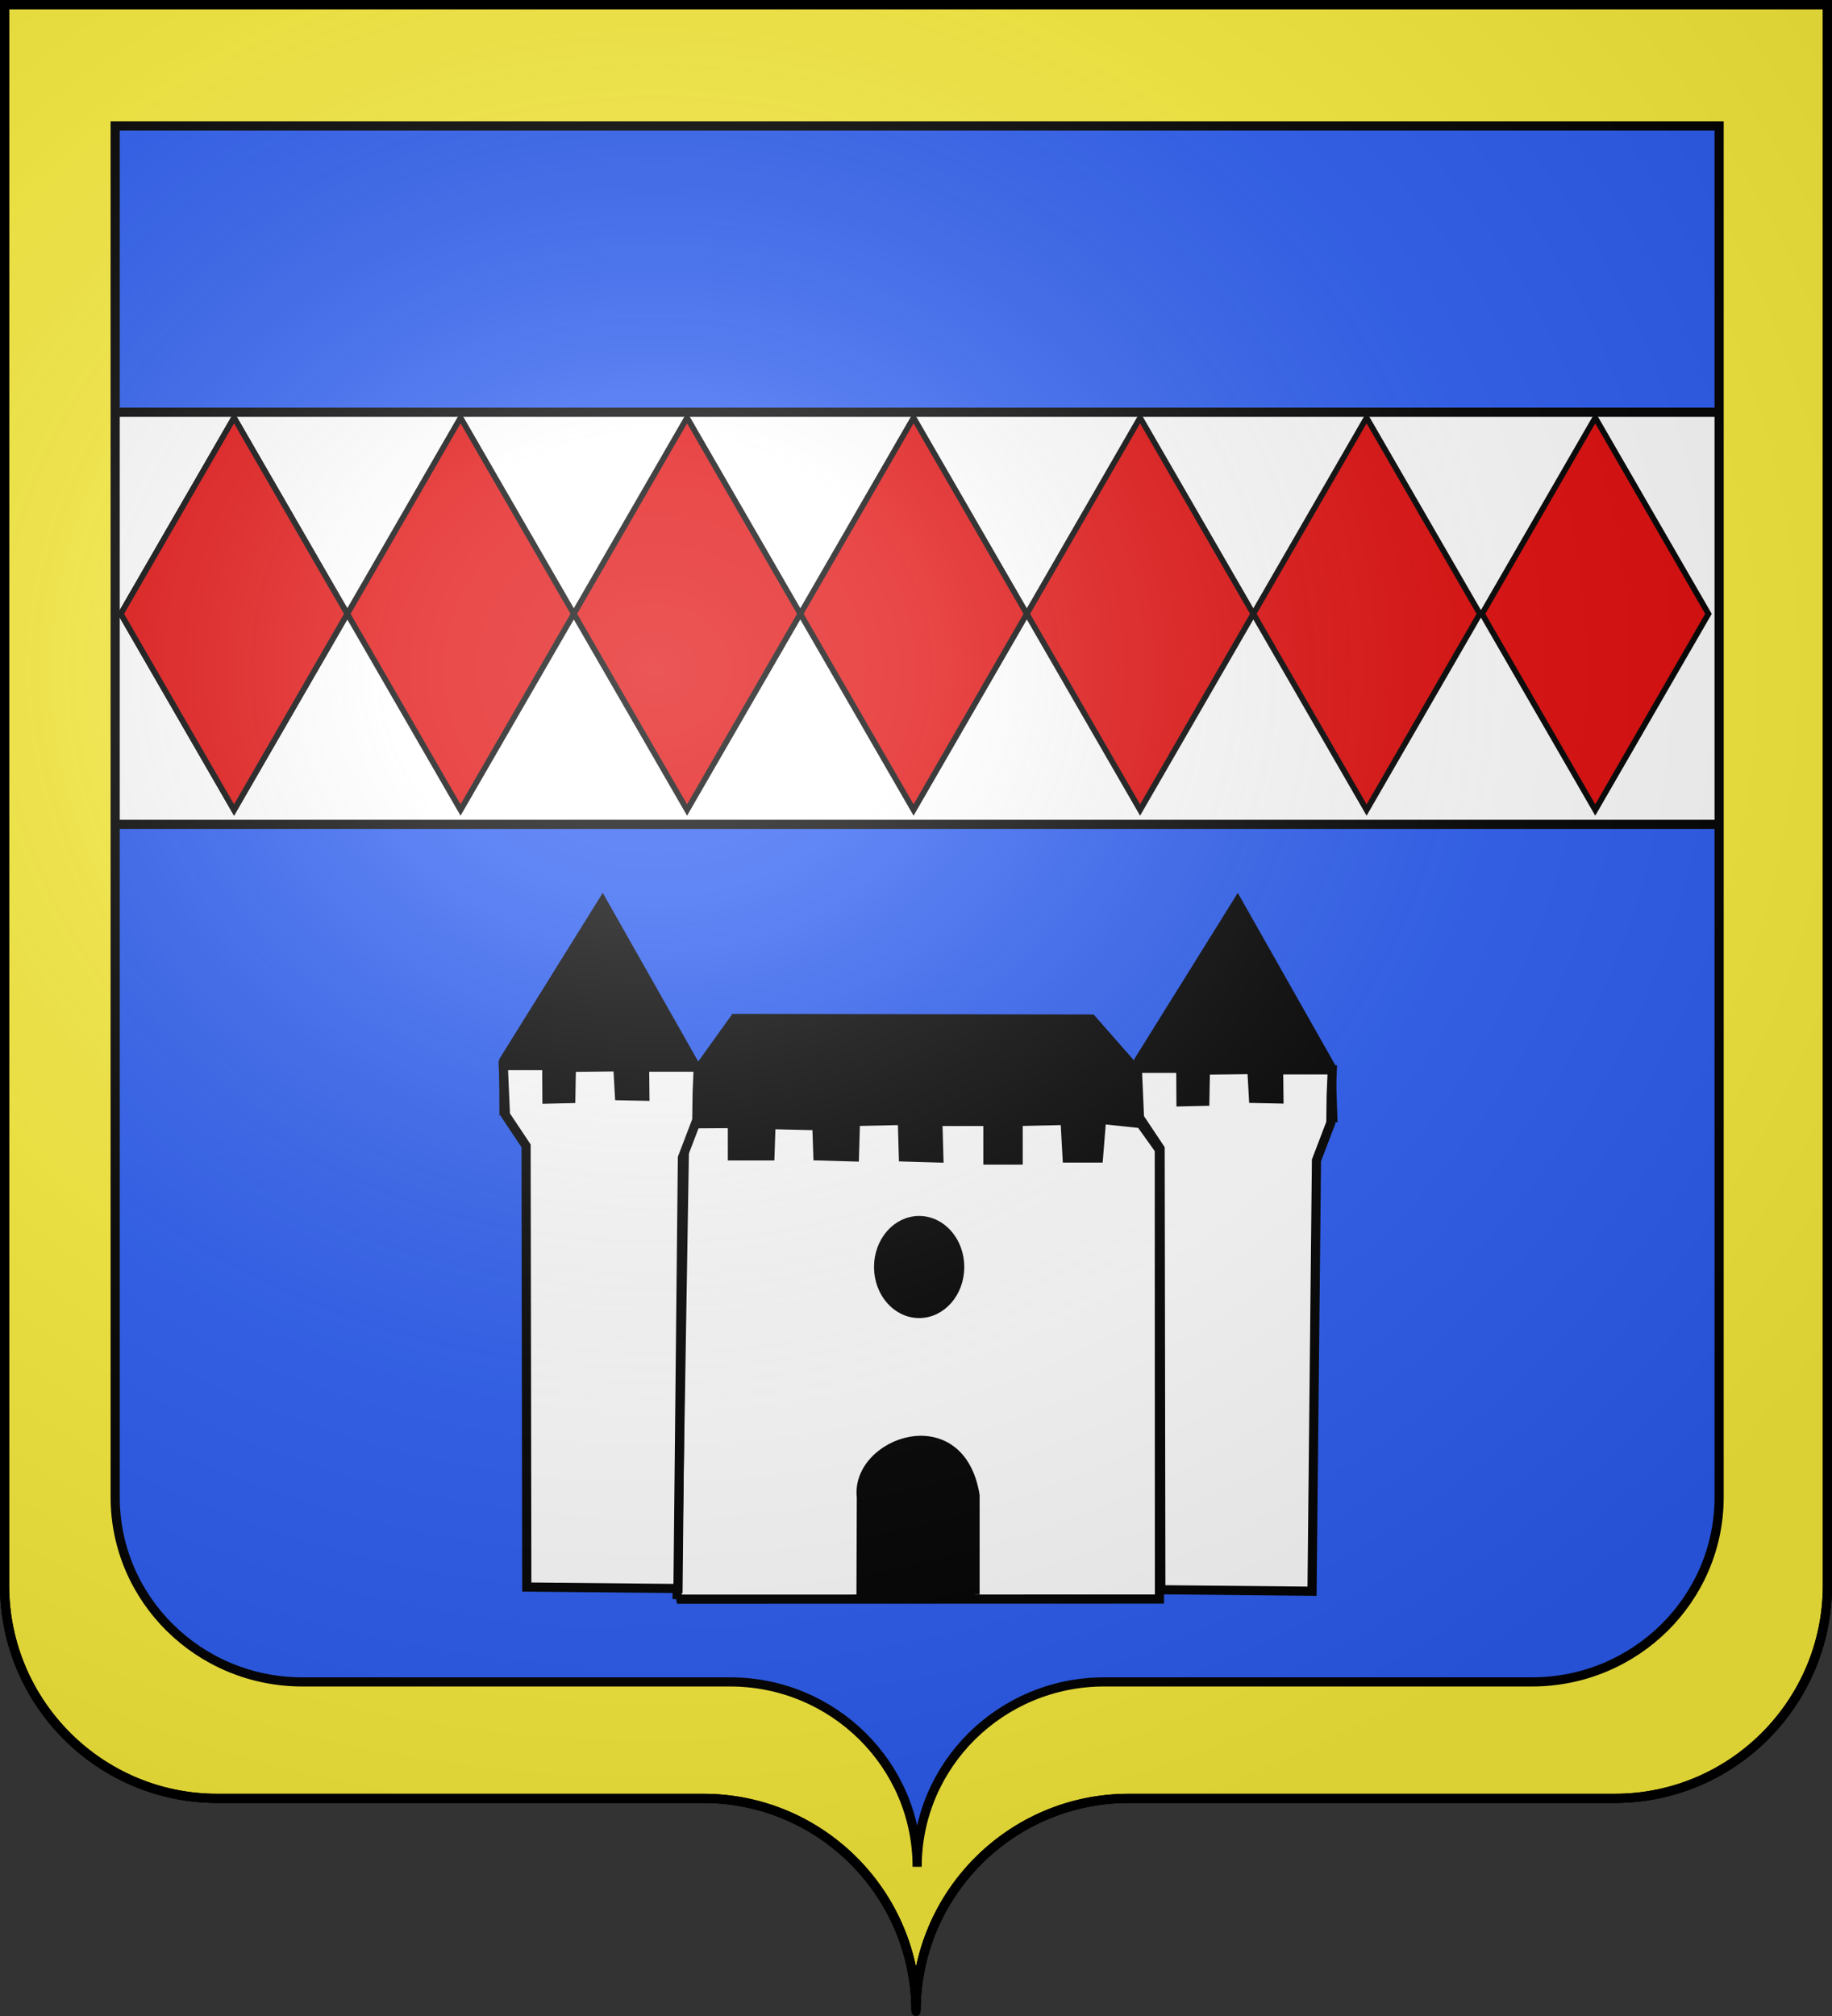
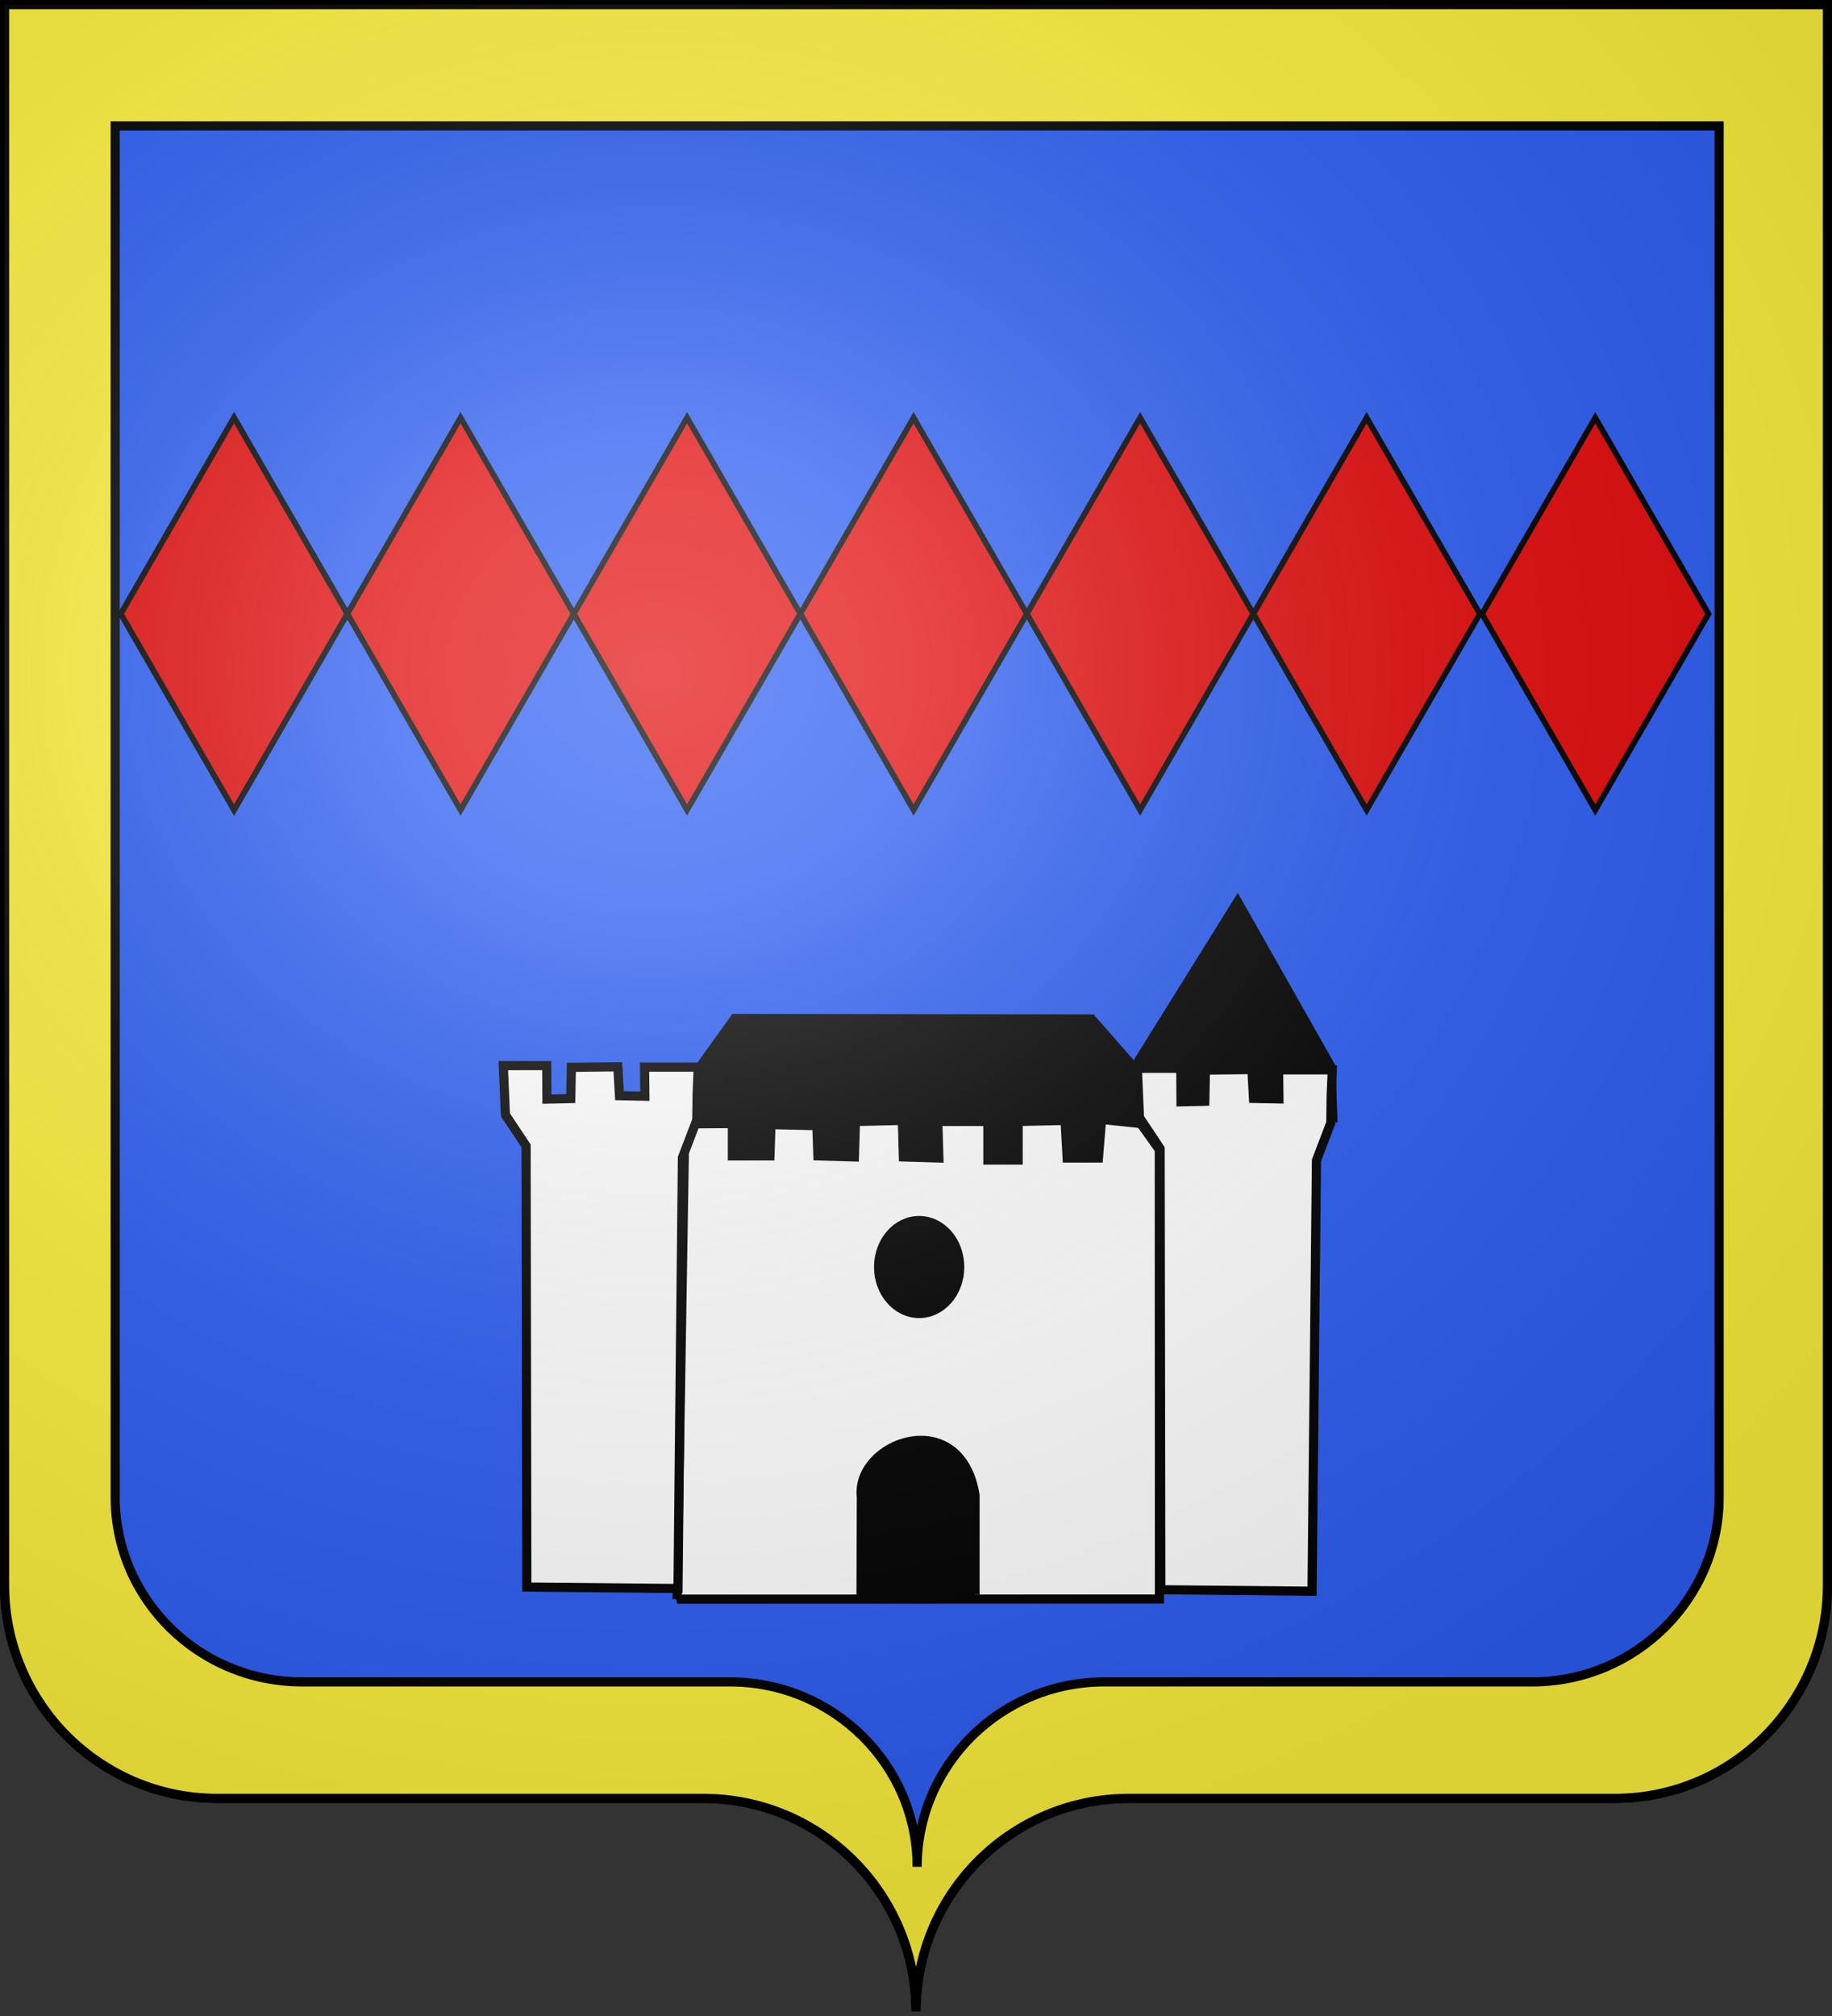
<svg xmlns="http://www.w3.org/2000/svg" xmlns:ns1="http://www.inkscape.org/namespaces/inkscape" xmlns:ns2="http://sodipodi.sourceforge.net/DTD/sodipodi-0.dtd" xmlns:xlink="http://www.w3.org/1999/xlink" width="600" height="660" id="svg2" version="1.1" ns1:version="0.47 r22583" ns2:docname="le boupere vendée.svg">
  <rect width="100%" height="100%" fill="#333333" stroke="none" />
  <defs id="defs4">
    <ns1:perspective ns2:type="inkscape:persp3d" ns1:vp_x="0 : 526.18109 : 1" ns1:vp_y="0 : 1000 : 0" ns1:vp_z="744.09448 : 526.18109 : 1" ns1:persp3d-origin="372.04724 : 350.78739 : 1" id="perspective10" />
    <ns1:perspective ns1:vp_x="0 : 330 : 1" ns1:vp_y="0 : 1000 : 0" ns1:vp_z="600 : 330 : 1" ns1:persp3d-origin="300 : 220 : 1" id="perspective43" ns2:type="inkscape:persp3d" />
    <linearGradient id="linearGradient2893">
      <stop offset="0" style="stop-color: white; stop-opacity: 0.314;" id="stop2895" />
      <stop offset="0.19" style="stop-color: white; stop-opacity: 0.251;" id="stop2897" />
      <stop offset="0.6" style="stop-color: rgb(107, 107, 107); stop-opacity: 0.125;" id="stop2901" />
      <stop offset="1" style="stop-color: black; stop-opacity: 0.125;" id="stop2899" />
    </linearGradient>
    <radialGradient ns1:collect="always" xlink:href="#linearGradient2893" fy="200.448" fx="285.186" r="300" cy="200.448" cx="285.186" gradientTransform="matrix(1.551,0,0,1.35,-227.894,-51.264)" gradientUnits="userSpaceOnUse" id="radialGradient11919" />
    <clipPath clipPathUnits="userSpaceOnUse" id="clipPath3717">
-       <path ns2:nodetypes="cccssccccssccccc" d="m 300.644,40.37 0,218.506 M 300,619.08 c 0,-33.884 27.459,-61.383 61.292,-61.383 33.833,0 106.263,0 140.096,0 33.833,0 61.292,-27.5 61.292,-61.383 l 0,-455.394 -525.36,0 0,455.394 c 0,33.883 27.459,61.383 61.292,61.383 33.833,0 106.263,0 140.096,0 33.833,0 61.292,27.499 61.292,61.383 z M 36.683,360.154 l 524.732,0 M 37.481,259.673 l 525.133,0" style="fill:none;stroke:#000000;stroke-width:2;stroke-linecap:butt;stroke-linejoin:miter;stroke-miterlimit:4;stroke-opacity:1;stroke-dasharray:none" id="path3719" />
-     </clipPath>
+       </clipPath>
    <ns1:perspective id="perspective2994" ns1:persp3d-origin="300 : 220 : 1" ns1:vp_z="600 : 330 : 1" ns1:vp_y="0 : 1000 : 0" ns1:vp_x="0 : 330 : 1" ns2:type="inkscape:persp3d" />
    <linearGradient id="linearGradient2893-4">
      <stop offset="0" style="stop-color: white; stop-opacity: 0.314;" id="stop2895-8" />
      <stop offset="0.19" style="stop-color: white; stop-opacity: 0.251;" id="stop2897-8" />
      <stop offset="0.6" style="stop-color: rgb(107, 107, 107); stop-opacity: 0.125;" id="stop2901-2" />
      <stop offset="1" style="stop-color: black; stop-opacity: 0.125;" id="stop2899-4" />
    </linearGradient>
    <linearGradient id="linearGradient2885">
      <stop offset="0" style="stop-color: white; stop-opacity: 1;" id="stop2887" />
      <stop offset="0.229" style="stop-color: white; stop-opacity: 1;" id="stop2891" />
      <stop offset="1" style="stop-color: black; stop-opacity: 1;" id="stop2889" />
    </linearGradient>
    <linearGradient id="linearGradient2955">
      <stop offset="0" style="stop-color: rgb(253, 0, 0); stop-opacity: 1;" id="stop2867" />
      <stop offset="0.5" style="stop-color: rgb(231, 114, 117); stop-opacity: 0.659;" id="stop2873" />
      <stop offset="1" style="stop-color: black; stop-opacity: 0.323;" id="stop2959" />
    </linearGradient>
    <radialGradient ns1:collect="always" xlink:href="#linearGradient2955" fy="218.901" fx="225.524" r="300" cy="218.901" cx="225.524" gradientTransform="matrix(-0 2.183 -1.884 -0 615.597 -289.121)" gradientUnits="userSpaceOnUse" id="radialGradient2961" />
    <polygon points="0,-1 0.588,0.809 -0.951,-0.309 0.951,-0.309 -0.588,0.809 0,-1" transform="scale(53)" id="star" />
    <clipPath id="clip">
-       <path d="M 0 -200 L 0 600 L 300 600 L 300 -200 L 0 -200 Z" id="path10" />
-     </clipPath>
+       </clipPath>
    <radialGradient ns1:collect="always" xlink:href="#linearGradient2955" fy="218.901" fx="225.524" r="300" cy="218.901" cx="225.524" gradientTransform="matrix(-0 2.183 -1.884 -0 615.597 -289.121)" gradientUnits="userSpaceOnUse" id="radialGradient1911" />
    <radialGradient ns1:collect="always" xlink:href="#linearGradient2955" fy="218.901" fx="225.524" r="300" cy="218.901" cx="225.524" gradientTransform="matrix(0 1.749 -1.593 -1.04977e-007 551.788 -191.29)" gradientUnits="userSpaceOnUse" id="radialGradient2865" />
    <radialGradient ns1:collect="always" xlink:href="#linearGradient2955" fy="218.901" fx="225.524" r="300" cy="218.901" cx="225.524" gradientTransform="matrix(0 1.386 -1.323 -5.74113e-008 -158.082 -109.541)" gradientUnits="userSpaceOnUse" id="radialGradient2871" />
    <radialGradient xlink:href="#linearGradient2893-4" fy="226.331" fx="221.445" r="300" cy="226.331" cx="221.445" gradientTransform="matrix(1.353 0 0 1.349 -77.629 -85.747)" gradientUnits="userSpaceOnUse" id="radialGradient9547" />
    <radialGradient xlink:href="#linearGradient2955" fy="218.901" fx="225.524" r="300" cy="218.901" cx="225.524" gradientTransform="matrix(0 1.386 -1.323 -5.74113e-008 -158.082 -109.541)" gradientUnits="userSpaceOnUse" id="radialGradient9545" />
    <radialGradient xlink:href="#linearGradient2955" fy="218.901" fx="225.524" r="300" cy="218.901" cx="225.524" gradientTransform="matrix(0 1.749 -1.593 -1.04977e-007 551.788 -191.29)" gradientUnits="userSpaceOnUse" id="radialGradient9543" />
    <radialGradient xlink:href="#linearGradient2955" fy="218.901" fx="225.524" r="300" cy="218.901" cx="225.524" gradientTransform="matrix(-0 2.183 -1.884 -0 615.597 -289.121)" gradientUnits="userSpaceOnUse" id="radialGradient9541" />
    <clipPath id="clipPath9537">
      <path d="M 0 -200 L 0 600 L 300 600 L 300 -200 L 0 -200 Z" id="path9539" />
    </clipPath>
    <polygon points="0,-1 0.588,0.809 -0.951,-0.309 0.951,-0.309 -0.588,0.809 0,-1" transform="scale(53)" id="polygon9535" />
    <radialGradient xlink:href="#linearGradient2955" fy="218.901" fx="225.524" r="300" cy="218.901" cx="225.524" gradientTransform="matrix(-0 2.183 -1.884 -0 615.597 -289.121)" gradientUnits="userSpaceOnUse" id="radialGradient9533" />
    <linearGradient id="linearGradient9525">
      <stop offset="0" style="stop-color: rgb(253, 0, 0); stop-opacity: 1;" id="stop9527" />
      <stop offset="0.5" style="stop-color: rgb(231, 114, 117); stop-opacity: 0.659;" id="stop9529" />
      <stop offset="1" style="stop-color: black; stop-opacity: 0.323;" id="stop9531" />
    </linearGradient>
    <linearGradient id="linearGradient9517">
      <stop offset="0" style="stop-color: white; stop-opacity: 1;" id="stop9519" />
      <stop offset="0.229" style="stop-color: white; stop-opacity: 1;" id="stop9521" />
      <stop offset="1" style="stop-color: black; stop-opacity: 1;" id="stop9523" />
    </linearGradient>
    <linearGradient id="linearGradient9507">
      <stop offset="0" style="stop-color: white; stop-opacity: 0.314;" id="stop9509" />
      <stop offset="0.19" style="stop-color: white; stop-opacity: 0.251;" id="stop9511" />
      <stop offset="0.6" style="stop-color: rgb(107, 107, 107); stop-opacity: 0.125;" id="stop9513" />
      <stop offset="1" style="stop-color: black; stop-opacity: 0.125;" id="stop9515" />
    </linearGradient>
    <ns1:perspective id="perspective3881" ns1:persp3d-origin="300 : 220 : 1" ns1:vp_z="600 : 330 : 1" ns1:vp_y="0 : 1000 : 0" ns1:vp_x="0 : 330 : 1" ns2:type="inkscape:persp3d" />
    <linearGradient id="linearGradient2893-7">
      <stop offset="0" style="stop-color: white; stop-opacity: 0.314;" id="stop2895-6" />
      <stop offset="0.19" style="stop-color: white; stop-opacity: 0.251;" id="stop2897-1" />
      <stop offset="0.6" style="stop-color: rgb(107, 107, 107); stop-opacity: 0.125;" id="stop2901-4" />
      <stop offset="1" style="stop-color: black; stop-opacity: 0.125;" id="stop2899-2" />
    </linearGradient>
    <radialGradient ns1:collect="always" xlink:href="#linearGradient2893-7" fy="226.331" fx="221.445" r="300" cy="226.331" cx="221.445" gradientTransform="matrix(1.353,0,0,1.349,-77.629,-85.747)" gradientUnits="userSpaceOnUse" id="radialGradient3163-3" />
    <ns1:perspective id="perspective3931" ns1:persp3d-origin="0.5 : 0.33333333 : 1" ns1:vp_z="1 : 0.5 : 1" ns1:vp_y="0 : 1000 : 0" ns1:vp_x="0 : 0.5 : 1" ns2:type="inkscape:persp3d" />
    <ns1:perspective id="perspective3991" ns1:persp3d-origin="0.5 : 0.33333333 : 1" ns1:vp_z="1 : 0.5 : 1" ns1:vp_y="0 : 1000 : 0" ns1:vp_x="0 : 0.5 : 1" ns2:type="inkscape:persp3d" />
    <ns1:perspective id="perspective4054" ns1:persp3d-origin="0.5 : 0.33333333 : 1" ns1:vp_z="1 : 0.5 : 1" ns1:vp_y="0 : 1000 : 0" ns1:vp_x="0 : 0.5 : 1" ns2:type="inkscape:persp3d" />
    <ns1:perspective id="perspective4068" ns1:persp3d-origin="0.5 : 0.33333333 : 1" ns1:vp_z="1 : 0.5 : 1" ns1:vp_y="0 : 1000 : 0" ns1:vp_x="0 : 0.5 : 1" ns2:type="inkscape:persp3d" />
  </defs>
  <ns2:namedview id="base" pagecolor="#ffffff" bordercolor="#666666" borderopacity="1.0" ns1:pageopacity="0.0" ns1:pageshadow="2" ns1:zoom="0.91363592" ns1:cx="299.8966" ns1:cy="330.00015" ns1:document-units="px" ns1:current-layer="layer2" showgrid="false" ns1:window-width="1440" ns1:window-height="850" ns1:window-x="-8" ns1:window-y="-8" ns1:window-maximized="1" />
  <g ns1:label="Calque 1" ns1:groupmode="layer" id="layer1" transform="translate(31.144,-257.441)">
    <g ns1:groupmode="layer" ns1:label="Fond écu" style="display:inline" id="layer1-4" transform="translate(-31.144,257.441)" ns2:insensitive="true">
      <path id="path3852" transform="translate(0,-3.2e-4)" d="m 1.5,1.5 0,517.5 c 0,38.504 31.209,69.75 69.656,69.75 l 159.188,0 c 38.447,0 69.656,31.246 69.656,69.75 0,-38.504 31.209,-69.75 69.656,-69.75 l 159.188,0 C 567.291,588.75 598.5,557.504 598.5,519 l 0,-517.5 -597,0 z" style="fill:#2b5df2;fill-opacity:1;fill-rule:nonzero;stroke:#000000;stroke-width:3;stroke-miterlimit:4;stroke-opacity:1;stroke-dasharray:none" ns2:nodetypes="ccccsccccc" />
-       <path d="m 1.293,134.952 0,134.938 597,0 c 0,-147.142 0,-108.691 0,-134.938 l -597,0 z" style="fill:#ffffff;fill-opacity:1;fill-rule:evenodd;stroke:#000000;stroke-width:3;stroke-linecap:butt;stroke-linejoin:miter;stroke-miterlimit:4;stroke-opacity:1;stroke-dasharray:none;display:inline" id="path1977" />
      <path style="fill:#fcef3c;fill-opacity:1;fill-rule:nonzero;stroke:#000000;stroke-width:3;stroke-miterlimit:4;stroke-opacity:1;stroke-dasharray:none" d="m 1.5,1.5 0,517.5 c 0,38.504 31.209,69.75 69.656,69.75 l 159.188,0 c 38.447,0 69.656,31.246 69.656,69.75 0,-38.504 31.209,-69.75 69.656,-69.75 l 159.188,0 C 567.291,588.75 598.5,557.504 598.5,519 l 0,-517.5 -597,0 z m 36.219,39.719 525.312,0 0,448.906 c 0,33.4 -27.449,60.5 -61.281,60.5 l -140.094,0 c -33.832,0 -61.281,27.131 -61.281,60.531 0,-33.4 -27.449,-60.531 -61.281,-60.531 L 99,550.625 c -33.832,0 -61.281,-27.1 -61.281,-60.5 l 0,-448.906 z" transform="translate(0,-3.2e-4)" id="path2014" />
      <flowRoot xml:space="preserve" transform="matrix(1.42,0,0,0.989,-86.664,-199.034)" style="font-size:80px;font-style:normal;font-weight:normal;fill:#00000c;fill-opacity:1;stroke:none;font-family:TomBeckerWide;-inkscape-font-specification:TomBeckerWide" id="flowRoot2887" />
      <flowRoot xml:space="preserve" transform="matrix(1.125,0,0,1.031,183.837,-367.592)" style="font-size:80px;font-style:normal;font-weight:normal;fill:#000000;fill-opacity:1;stroke:none;font-family:TomBeckerWide;-inkscape-font-specification:TomBeckerWide" id="flowRoot2895" />
      <flowRoot xml:space="preserve" style="font-size:80px;font-style:normal;font-weight:normal;fill:#000000;fill-opacity:1;stroke:none;font-family:TomBeckerWide;-inkscape-font-specification:TomBeckerWide" id="flowRoot2857">
        <flowRegion id="flowRegion2859">
          <rect height="109" width="127" y="261" x="731" style="font-size:80px;font-weight:normal;-inkscape-font-specification:TomBeckerWide" id="rect2861" />
        </flowRegion>
        <flowPara id="flowPara2863" />
      </flowRoot>
      <desc id="desc4">Flag of Canton of Valais (Wallis)</desc>
      <desc id="desc4-2">Flag of Canton of Valais (Wallis)</desc>
    </g>
    <g ns1:groupmode="layer" ns1:label="Meubles" style="display:inline" id="layer2" transform="translate(-31.144,257.441)">
      <g transform="matrix(0.455,0,0,0.51,321.318,247.242)" style="fill:#e20909;fill-opacity:1;stroke:#000000;stroke-width:4.151;stroke-miterlimit:4;stroke-opacity:1;stroke-dasharray:none;display:inline" id="g69359">
        <rect ns1:tile-cy="-90.793683" ns1:tile-cx="-538.09522" ns1:tile-h="254.41573" ns1:tile-w="165.52684" height="150.089" width="150.089" y="366.024" x="-624.266" transform="matrix(0.543,0.839,-0.543,0.839,0,0)" style="fill:#e20909;fill-opacity:1;stroke:#000000;stroke-width:4.346;stroke-miterlimit:4;stroke-opacity:1;stroke-dasharray:none" id="rect65385" />
        <use ns1:tiled-clone-of="#rect65385" xlink:href="#rect65385" height="660" width="600" y="0" x="0" style="fill:#e20909;fill-opacity:1;stroke:#000000;stroke-width:4.151;stroke-miterlimit:4;stroke-opacity:1;stroke-dasharray:none" id="use69347" />
        <use ns1:tiled-clone-of="#rect65385" xlink:href="#rect65385" height="660" width="600" y="0" x="0" transform="translate(163.044,0)" style="fill:#e20909;fill-opacity:1;stroke:#000000;stroke-width:4.151;stroke-miterlimit:4;stroke-opacity:1;stroke-dasharray:none" id="use69349" />
        <use ns1:tiled-clone-of="#rect65385" xlink:href="#rect65385" height="660" width="600" y="0" x="0" transform="translate(326.088,0)" style="fill:#e20909;fill-opacity:1;stroke:#000000;stroke-width:4.151;stroke-miterlimit:4;stroke-opacity:1;stroke-dasharray:none" id="use69351" />
        <use ns1:tiled-clone-of="#rect65385" xlink:href="#rect65385" height="660" width="600" y="0" x="0" transform="translate(489.132,0)" style="fill:#e20909;fill-opacity:1;stroke:#000000;stroke-width:4.151;stroke-miterlimit:4;stroke-opacity:1;stroke-dasharray:none" id="use69353" />
        <use ns1:tiled-clone-of="#rect65385" xlink:href="#rect65385" height="660" width="600" y="0" x="0" transform="translate(652.176,0)" style="fill:#e20909;fill-opacity:1;stroke:#000000;stroke-width:4.151;stroke-miterlimit:4;stroke-opacity:1;stroke-dasharray:none" id="use69355" />
        <use ns1:tiled-clone-of="#rect65385" xlink:href="#rect65385" height="660" width="600" y="0" x="0" transform="translate(815.22,0)" style="fill:#e20909;fill-opacity:1;stroke:#000000;stroke-width:4.151;stroke-miterlimit:4;stroke-opacity:1;stroke-dasharray:none" id="use69357" />
        <use id="use3907" style="fill:#e20909;fill-opacity:1;stroke:#000000;stroke-width:4.151;stroke-miterlimit:4;stroke-opacity:1;stroke-dasharray:none" transform="translate(979.804,0)" x="0" y="0" width="600" height="660" xlink:href="#rect65385" ns1:tiled-clone-of="#rect65385" />
      </g>
      <path style="fill:#000000;stroke:#000000;stroke-width:1px;stroke-linecap:butt;stroke-linejoin:miter;stroke-opacity:1" d="m 228.315,367.448 0,-18.575 11.803,-16.446 117.834,0.193 13.931,15.866 2.322,37.923 -150.146,1.161 4.257,-20.123 z" id="path4102" transform="translate(0,-3.2e-4)" ns2:nodetypes="cccccccc" />
      <g transform="matrix(4.993,0,0,4.993,1369.753,-1085.85)" style="display:inline;stroke:#000000;stroke-opacity:1;stroke-width:0.601;stroke-miterlimit:4;stroke-dasharray:none" id="g4032-7">
-         <path style="fill:#000000;stroke:#000000;stroke-width:0.601;stroke-linecap:butt;stroke-linejoin:miter;stroke-opacity:1;stroke-miterlimit:4;stroke-dasharray:none" d="m -241.277,290.315 -0.014,-3.301 6.481,-10.407 6.131,10.828 0.114,3.313 -12.711,-0.433 z" id="path4034-6" transform="translate(0,-3.2e-4)" ns2:nodetypes="cccccc" />
        <path ns2:nodetypes="ccccccccccccccccccccccccccc" transform="translate(0,-3.2e-4)" id="path4036-1" d="m -229.924,322.329 0.483,-29.612 0.484,-1.555 2.663,-0.018 0,2.121 2.463,0 0.068,-2.052 3.01,0.068 0.068,1.984 2.394,0.068 0.068,-2.326 3.078,-0.068 0.068,2.394 2.326,0.068 -0.068,-2.394 3.284,0 1e-5,2.531 1.984,0 0,-2.531 3.078,-0.068 0.137,2.463 2.052,0 0.205,-2.531 2.567,0.274 1.222,1.71 0.009,29.466 -31.645,0.009 z" style="fill:#ffffff;stroke:#000000;stroke-width:0.601;stroke-linecap:butt;stroke-linejoin:miter;stroke-opacity:1;stroke-miterlimit:4;stroke-dasharray:none" />
        <path style="fill:#000000;stroke:#000000;stroke-width:0.601;stroke-linecap:butt;stroke-linejoin:miter;stroke-opacity:1;stroke-miterlimit:4;stroke-dasharray:none" d="m -210.378,322.013 0,-6.496 c -0.972,-5.97 -7.871,-3.504 -7.456,0.132 l -0.022,6.348 7.478,0.015 z" id="path4038-8" ns2:nodetypes="csscc" />
        <path ns2:type="arc" style="fill:#000000;fill-opacity:1;fill-rule:nonzero;stroke:#000000;stroke-width:0.601;stroke-linecap:square;stroke-linejoin:round;stroke-miterlimit:4;stroke-opacity:1;stroke-dasharray:none;stroke-dashoffset:0" id="path4040-9" ns2:cx="-211.81992" ns2:cy="300.93677" ns2:rx="2.6604466" ns2:ry="3.0474207" d="m -209.159,300.937 c 0,1.683 -1.191,3.047 -2.66,3.047 -1.469,0 -2.66,-1.364 -2.66,-3.047 0,-1.683 1.191,-3.047 2.66,-3.047 1.469,0 2.66,1.364 2.66,3.047 z" transform="translate(-2.225,-0.387)" />
        <path ns2:nodetypes="cccccc" id="path4100" d="m -199.623,290.315 -0.014,-3.301 6.481,-10.407 6.131,10.828 0.114,3.313 -12.711,-0.433 z" style="fill:#000000;stroke:#000000;stroke-width:0.601;stroke-linecap:butt;stroke-linejoin:miter;stroke-miterlimit:4;stroke-opacity:1;stroke-dasharray:none" />
        <path style="fill:#ffffff;stroke:#000000;stroke-width:0.601;stroke-linecap:butt;stroke-linejoin:miter;stroke-miterlimit:4;stroke-opacity:1;stroke-dasharray:none" d="m -229.572,293.381 -0.29,28.249 -9.918,-0.097 -0.047,-28.926 -1.354,-2.032 -0.141,-3.232 2.85,-10e-6 0.014,2.198 1.563,-0.035 0.038,-2.048 3.049,-0.034 0.107,1.893 1.667,0.034 -0.02,-1.907 3.52,10e-4 -0.071,1.678 -0.024,1.79 -0.943,2.467 -7e-5,0 -4e-5,4e-5 -8e-5,-2e-5 4e-5,0 z" id="path4042-2" ns2:nodetypes="cccccccccccccccccccccc" />
        <path ns2:nodetypes="cccccccccccccccccccccc" id="path4044-7" d="m -187.983,293.559 -0.29,28.249 -9.918,-0.097 -0.047,-28.926 -1.354,-2.032 -0.141,-3.232 2.85,-1e-5 0.014,2.198 1.563,-0.035 0.038,-2.048 3.049,-0.034 0.107,1.893 1.667,0.034 -0.02,-1.907 3.52,0.001 -0.071,1.678 -0.024,1.79 -0.943,2.467 -7e-5,0 -4e-5,4e-5 -8e-5,-2e-5 4e-5,0 z" style="fill:#ffffff;stroke:#000000;stroke-width:0.601;stroke-linecap:butt;stroke-linejoin:miter;stroke-opacity:1;stroke-miterlimit:4;stroke-dasharray:none" />
      </g>
    </g>
    <g ns1:groupmode="layer" ns1:label="Reflet final" style="display:inline" id="layer3" transform="translate(-31.144,257.441)" ns2:insensitive="true">
      <path d="m 1.5,1.5 0,517.491 c 0,38.505 31.203,69.755 69.65,69.755 38.447,0 120.753,0 159.2,0 38.447,-10e-4 69.65,31.25 69.65,69.754 0,-38.504 31.203,-69.754 69.65,-69.754 38.447,-10e-4 120.753,0 159.2,0 38.447,0 69.65,-31.25 69.65,-69.755 l 0,-517.491 -597,0 z" style="fill:url(#radialGradient11919);fill-opacity:1;fill-rule:evenodd;stroke:none" id="path2875" />
    </g>
    <g ns1:groupmode="layer" ns1:label="Contour final" id="layer4" transform="translate(-31.144,257.441)" ns2:insensitive="true">
-       <path ns2:nodetypes="cssccccssc" d="m 300,658.5 c 0,-38.504 31.203,-69.754 69.65,-69.754 38.447,0 120.753,0 159.2,0 38.447,0 69.65,-31.249 69.65,-69.753 L 598.5,1.5 1.5,1.5 1.5,518.993 c 0,38.504 31.203,69.753 69.65,69.753 38.447,0 120.753,0 159.2,0 38.447,0 69.65,31.25 69.65,69.754 z" style="fill:none;stroke:#000000;stroke-width:3;stroke-linecap:round;stroke-linejoin:round;stroke-miterlimit:4;stroke-opacity:1;stroke-dasharray:none;stroke-dashoffset:0" id="path1572" />
-     </g>
+       </g>
  </g>
</svg>